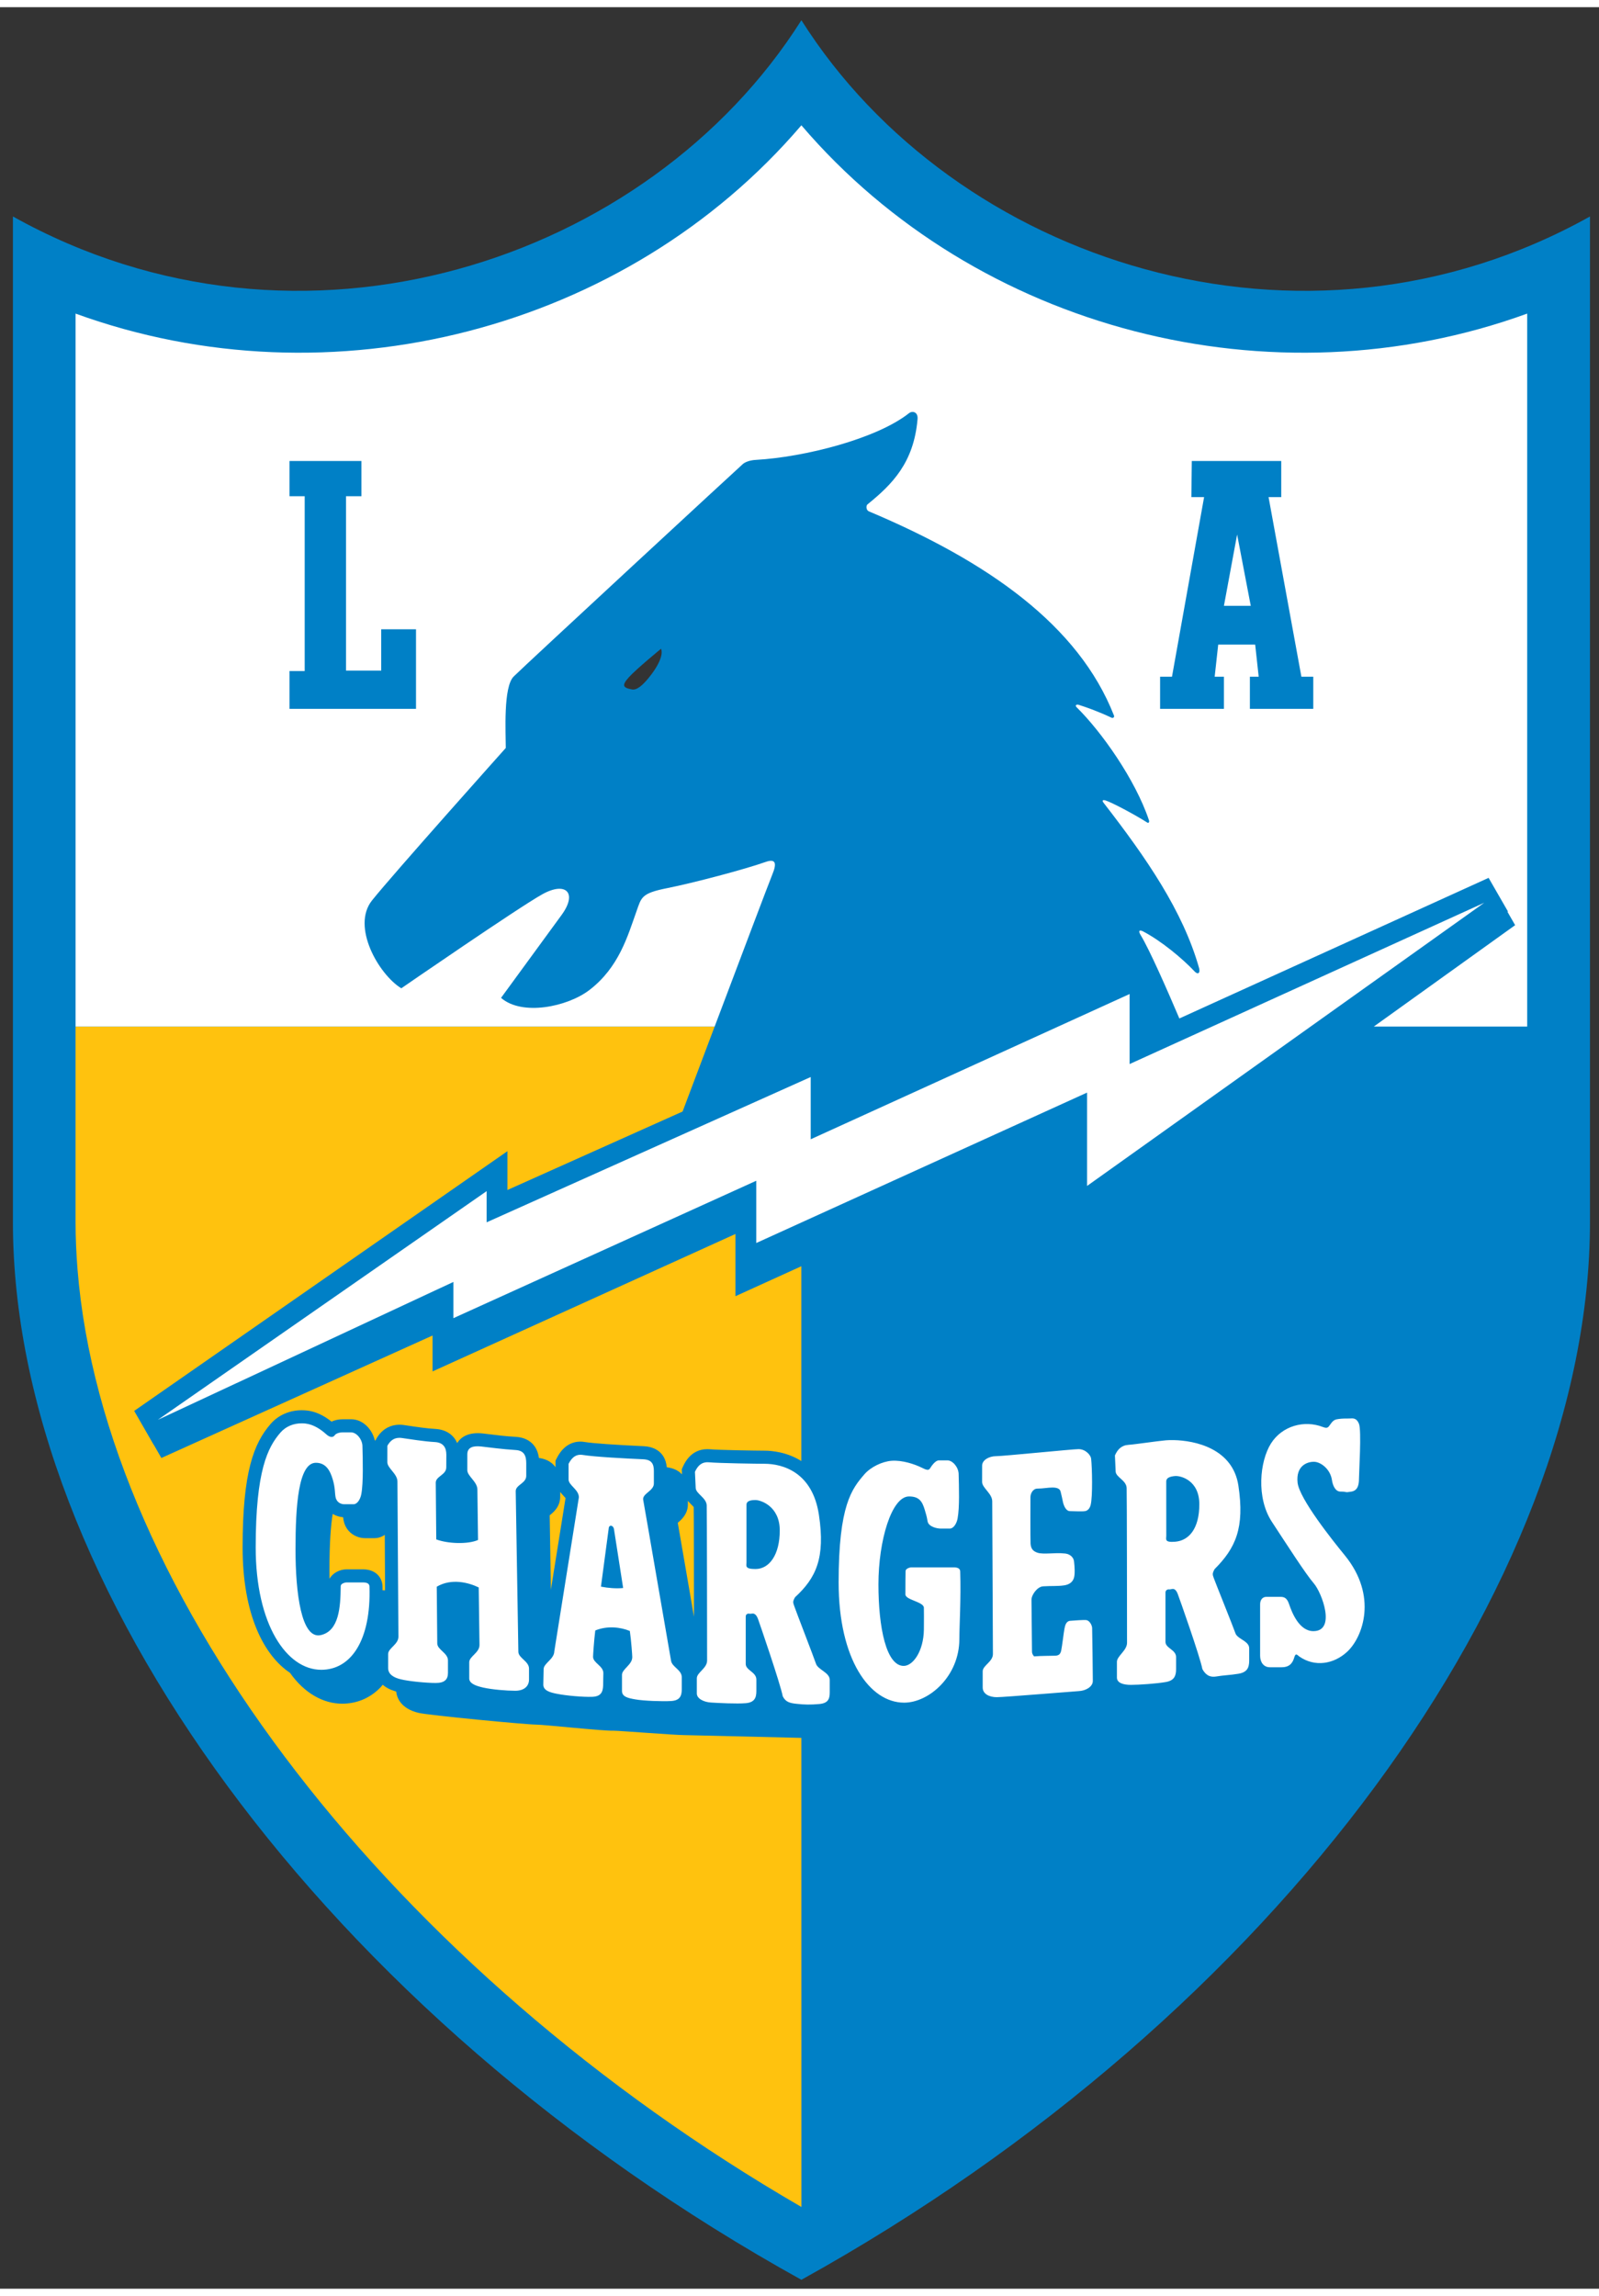
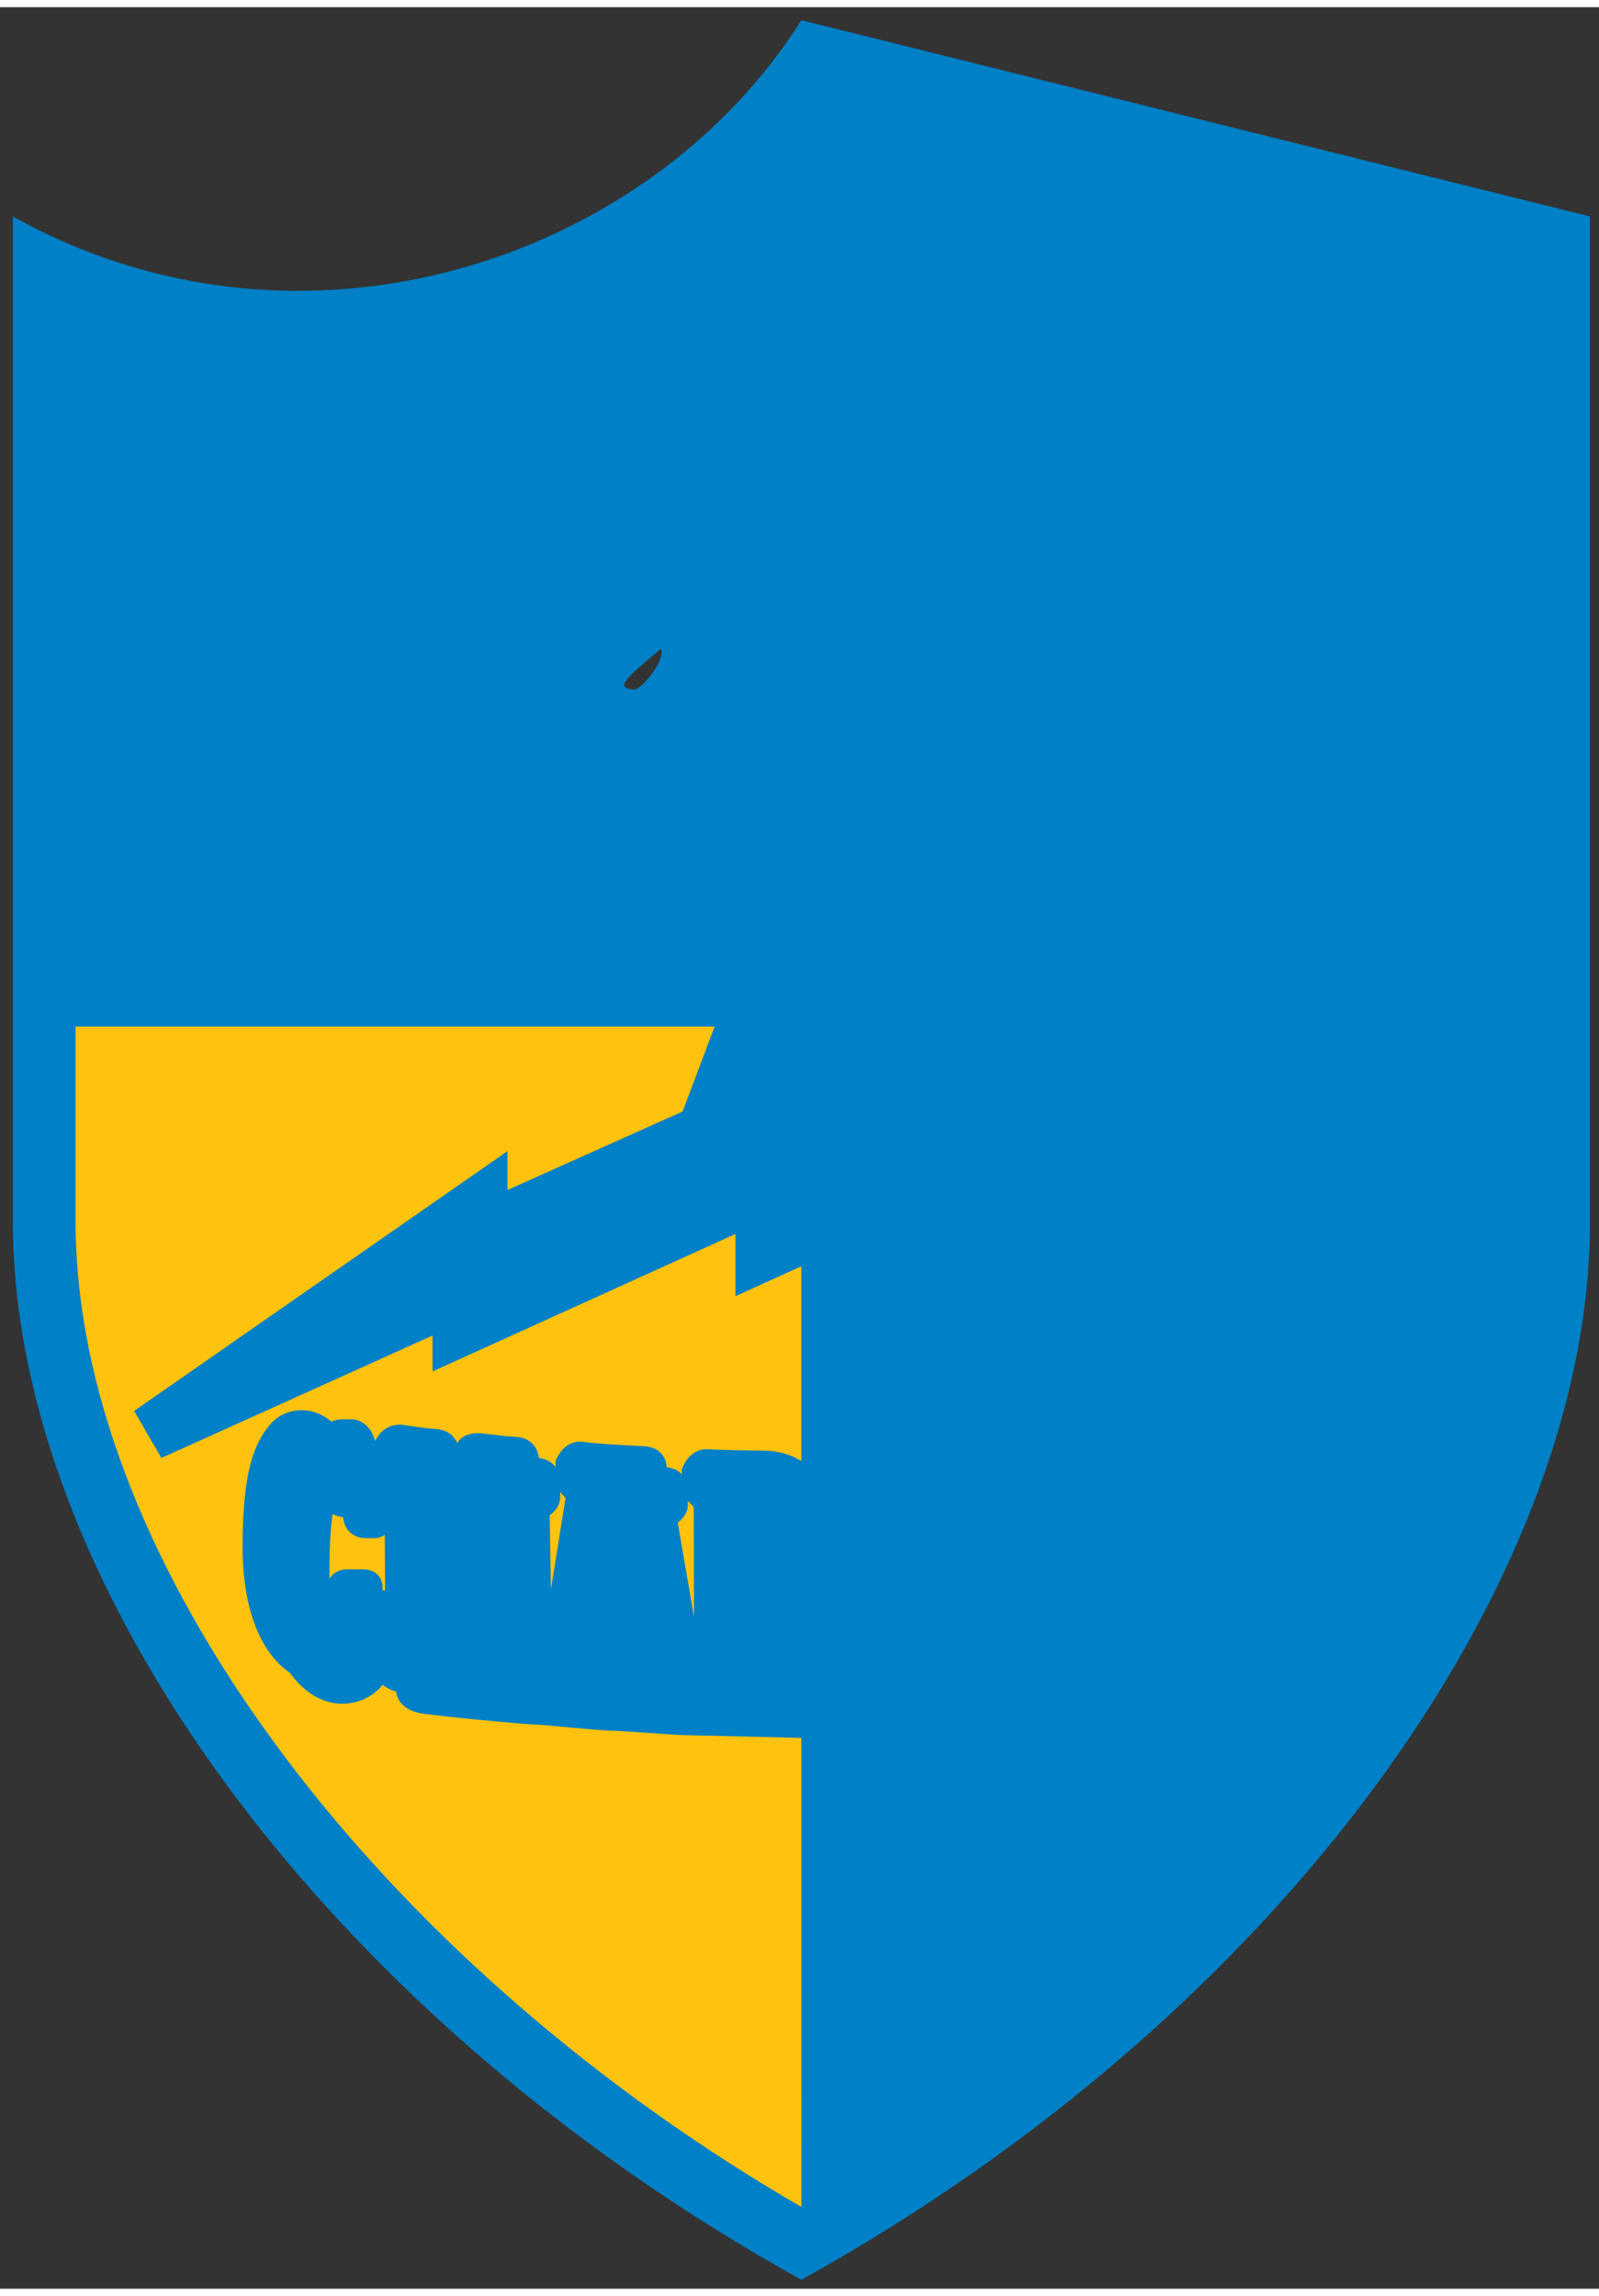
<svg xmlns="http://www.w3.org/2000/svg" height="378.885" viewBox="0 0 291.44 415.75" width="263.932">
  <rect x="0" y="0" width="291.44" height="415.75" fill="#333333" stroke="none" />
  <g transform="matrix(1 0 0 1 -4.285 -8.005)">
-     <path d="m150.35 10.377c-27.855 44.076-91.33 65.021-143.71 35.764v183.25c0 65.524 56.489 144.41 143.71 192.74 87.231-48.328 143.73-127.21 143.73-192.74v-183.25c-52.39 29.258-115.86 8.312-143.73-35.764zm-25.586 114.54s.791 1.233-1.689 4.586c-1.641 2.199-2.757 2.969-3.586 2.828-1.701-.309-1.927-.732-.562-2.248 1.37-1.511 5.838-5.166 5.838-5.166z" fill="#0080c6" />
+     <path d="m150.35 10.377c-27.855 44.076-91.33 65.021-143.71 35.764v183.25c0 65.524 56.489 144.41 143.71 192.74 87.231-48.328 143.73-127.21 143.73-192.74v-183.25zm-25.586 114.54s.791 1.233-1.689 4.586c-1.641 2.199-2.757 2.969-3.586 2.828-1.701-.309-1.927-.732-.562-2.248 1.37-1.511 5.838-5.166 5.838-5.166z" fill="#0080c6" />
    <path d="m18.057 193.76v35.623c0 2.876.13 5.767.363 8.676 4.771 59.3 57.454 127.67 131.93 170.8l-.01-85.479c-7.577-.184-20.89-.504-21.307-.504-1.782 0-12.073-.819-12.924-.803-1.852.07-12.667-1.109-14.113-1.109-1.728 0-19.559-1.691-21.422-2.141-3.217-.774-3.947-2.724-4.082-3.889-1.094-.303-1.891-.742-2.449-1.24-.141.162-.276.354-.422.5-1.874 1.933-4.29 2.957-6.977 2.957-3.347 0-6.812-1.821-9.504-5.623-4.755-3.179-8.635-10.605-8.635-22.861 0-13.773 2.043-18.955 5.098-22.486 1.592-1.841 4.013-2.737 6.613-2.455 1.527.162 3.037.85 4.494 2.025.596-.276 1.3-.432 2.053-.432h1.512c2.204 0 3.884 1.896 4.328 3.867.033.005.069.004.102.004l.088-.156c1.267-2.367 3.233-2.719 4.289-2.719.255 0 .515.017.791.055l.773.113c1.408.217 3.538.526 5.006.602 1.917.114 3.318 1.055 3.963 2.582.704-1.181 2.163-2.031 4.648-1.76.32.038.687.082 1.109.131 1.327.168 3.137.39 5.049.498.899.054 3.644.498 4.094 3.84.758.092 2.139.422 3.022 1.689v-1.213l.266-.51c1.251-2.437 3.023-2.951 4.279-2.951.271 0 .535.027.801.076 1.457.238 5.38.515 10.758.764 1.175.049 3.856.546 4.176 3.834.802.103 1.948.391 2.772 1.301l-.031-.949.232-.525c1.186-2.583 3.055-3.125 4.42-3.125.141 0 .298.007.455.018 1.841.157 8.297.254 9.998.26 1.267 0 4.051.238 6.672 1.885v-35.492l-12.008 5.459v-11.34l-55.199 25.043v-6.543l-49.428 22.32-1.387-2.416-.016.012-3.553-6.176 68.031-47.33v7.072l31.922-14.297c1.511-4.003 3.623-9.621 5.844-15.486zm88.332 84.812-.004.871c0 1.858-1.289 2.882-1.912 3.375l.221 13.566 2.67-16.703c-.103-.119-.237-.276-.346-.385-.19-.211-.412-.443-.629-.725zm23.271 1.621v.645c0 1.739-1.159 2.779-1.842 3.348.379 2.183 1.396 8.103 2.469 14.299.157.942.325 1.895.482 2.826-.005-7.821-.016-18.305-.049-20-.098-.13-.282-.3-.412-.43-.195-.19-.426-.422-.648-.688zm-64.738 2.383c-.325 1.982-.592 5.169-.592 10.26 0 .536.006 1.049.012 1.553.607-1.089 1.895-1.721 3.119-1.721h2.99c2.443 0 3.553 1.64 3.553 3.156.016.227 0 .434 0 .656h.26c.076 0 .137.005.207.016l-.055-10.117c-.558.39-1.203.607-1.869.607h-1.717c-1.581 0-3.477-1.004-3.916-3.219-.038-.2-.065-.406-.092-.596-.628-.043-1.294-.244-1.9-.596z" fill="#ffc20e" />
-     <path d="m150.35 29.523c-31.944 37.376-85.78 51.225-132.29 34.316v129.92h116.48c4.712-12.484 9.852-26.093 10.502-27.686.856-2.063.654-2.964-1.215-2.309-3.77 1.338-13.182 3.829-17.938 4.771-4.761.948-4.686 1.669-5.617 4.285-1.587 4.447-3.177 10.16-8.566 14.287-4.024 3.071-12.279 4.76-16.098 1.424 0 0 7.528-10.317 11.016-15.078 2.99-4.078.787-6.18-3.486-3.803-4.295 2.378-25.711 17.137-25.711 17.137-4.122-2.535-9.143-11.259-5.33-16.02 3.802-4.766 24.373-27.773 24.373-27.773 0-2.854-.476-11.109 1.435-13.016 1.901-1.906 41.41-38.433 41.795-38.742.39-.325 1.197-.675 2.34-.74 8.855-.498 22.028-3.841 27.926-8.51.612-.482 1.679-.244 1.555 1.094-.682 7.935-4.62 11.878-9.115 15.518-.309.249-.26 1.062.232 1.273 21.74 9.164 38.237 20.749 44.693 37.23.098.238-.163.524-.434.383-2.751-1.278-4.51-1.868-5.994-2.35-.341-.114-.791.037-.363.465 4.468 4.398 10.659 13.108 13.156 20.555.119.336-.067.584-.283.443-2.443-1.544-6.434-3.66-7.637-4.045-.601-.184-.6.108-.367.406 7.843 10.106 14.477 19.741 17.424 30.129.249.904-.185 1.291-.803.641-2.188-2.334-6.054-5.551-9.385-7.301-.769-.401-.888-.034-.477.633 1.63 2.654 4.949 10.231 7.072 15.225l56.365-25.623 3.525 6.125-.086.061 1.397 2.436-25.758 18.475h27.953v-129.92c-46.513 16.909-100.34 3.06-132.29-34.316zm-93.303 61.178h13.113v6.418h-2.811v31.775h6.418v-7.529h6.342v14.5h-23.062v-6.894h2.773v-31.852h-2.773zm164.46 0h16.303v6.576h-2.312l5.984 32.734h2.166v5.856h-11.553v-5.856h1.603l-.639-5.859h-6.738l-.645 5.859h1.686v5.856h-11.635v-5.856h2.168l5.854-32.734h-2.322zm8.26 13.395-2.404 12.998h4.891zm45.047 67.102-64.641 29.395v-12.762l-58.125 26.469v-11.346l-59.068 26.479v-5.682l-59.924 41.672 53.863-25.125v6.602l55.207-25.043v11.346l60.291-27.41v17.012zm-24.191 93.967c-.159.003-.315.018-.461.018-.569 0-1.316.001-1.885.088-.58.076-.911.157-1.398.812-.498.65-.535 1.006-1.482.648-3.369-1.305-7.41-.238-9.463 3.006-2.047 3.25-2.713 9.884.168 14.271 2.757 4.203 6.174 9.528 7.652 11.229 1.473 1.712 4.074 8.693-.086 8.693-2.551 0-3.884-3.288-4.441-4.951-.412-1.224-.992-1.299-1.652-1.299h-2.463c-.742 0-1.154.568-1.154 1.381v9.336c0 1.154.606 2.113 1.781 2.113h2.15c1.663 0 2.08-1.051 2.318-1.869.255-.812.536-.34.91-.08 2.8 1.95 6.26 1.403 8.719-.883 2.881-2.686 5.585-10.178-.443-17.561-2.193-2.676-8.286-10.311-8.605-13.246-.325-3.071 1.732-3.803 2.967-3.803 1.23 0 2.991 1.317 3.289 3.299.157 1.083.654 2.133 1.559 2.133 1.408 0 .612.238 2.004 0 1.137-.195 1.371-1.212 1.371-2.35 0-1.132.487-8.763 0-9.998-.37-.906-.876-.999-1.353-.988zm-191.31.898c-1.492-.01-2.907.527-3.912 1.684-2.296 2.654-4.512 6.868-4.512 20.928 0 14.076 5.659 22.299 11.947 22.299 5.427 0 9.094-5.372 8.791-15.143 0-.536-.396-.775-1.182-.775h-2.988c-.357 0-1.067.238-1.072.66-.033 3.829-.299 8.19-3.641 8.938-3.542.791-4.598-7.665-4.598-15.621 0-7.962.525-15.781 3.715-15.781 1.858 0 2.604 1.468 3.07 3.027.466 1.565.364 2.497.516 3.228.195 1.002 1.024 1.299 1.576 1.299h1.705c.655 0 1.235-.866 1.414-1.857.385-2.058.266-6.322.201-8.77-.033-1.181-1.047-2.469-2.07-2.469h-1.51c-.775 0-1.3.27-1.478.535-.255.385-.819.462-1.518-.172-1.007-.91-2.323-1.805-3.812-1.973-.215-.024-.429-.036-.643-.037zm17.744 2.641c-1.039.008-1.71.6-2.17 1.463 0 0 .001 1.461-.004 2.988 0 1.083 1.84 2.092 1.84 3.522l.18 28.271c0 1.408-1.875 2.091-1.875 3.152v2.562c0 1.127 1.007 1.738 2.291 2.041 1.603.395 4.783.672 6.381.672 1.592 0 2.232-.602 2.232-1.848v-2.268c0-1.354-1.951-1.946-1.951-3.094l-.092-10.334c2.67-1.576 5.807-.762 7.648.137l.141 10.49c0 1.414-1.869 2.079-1.869 3.135v2.953c0 .959 1.278 1.381 2.578 1.674 1.603.357 4.214.574 5.807.574s2.512-.803 2.512-2.043v-1.992c0-1.349-1.943-1.928-1.943-3.076l-.482-29.258c0-1.17 1.913-1.414 1.918-2.795v-2.297c0-1.267-.326-2.312-1.918-2.404-2.578-.157-4.95-.504-6.277-.645-1.479-.163-2.545.13-2.545 1.43v2.893c0 1.072 1.836 2.095 1.836 3.519l.119 9.191c-1.869.823-5.525.682-7.615-.104l-.092-10.344c0-1.159 1.916-1.409 1.916-2.779 0-.628.001-1.321.012-2.312 0-1.262-.521-2.225-2.107-2.307-1.901-.103-4.689-.547-6-.736-.164-.024-.32-.034-.469-.033zm141.15.414c-.55-.011-1.038.006-1.438.039-1.587.135-5.46.73-6.781.822-1.311.087-2.01.84-2.492 1.934 0 0 .066 1.442.131 2.926.043 1.051 1.939 1.586 2.004 3 .049 1.067.07 24.817.07 28.213 0 1.419-1.842 2.411-1.842 3.467v2.865c0 1.018 1.218 1.336 2.551 1.336 1.549 0 4.734-.232 6.311-.508 1.581-.26 1.922-1.121 1.922-2.367v-2.184c0-1.359-1.934-1.614-1.934-2.768v-9.006c0-.385.321-.558.543-.574 0 0 .15.064.627-.055.471-.119.824.26 1.057.877.244.612 4.083 11.472 4.5 13.709.536.969 1.247 1.566 2.553 1.344 1.316-.227 2.462-.234 4.033-.494 1.197-.2 1.701-.742 1.863-1.522.06-.26.082-.542.082-.84v-2.273c0-.363-.152-.657-.385-.9-.628-.677-1.846-1.055-2.117-1.824-.352-1.045-3.688-9.326-3.932-10.02-.233-.688-.348-.802.123-1.68 3.829-3.835 5.515-7.501 4.34-15.246-1.038-6.767-7.939-8.197-11.789-8.271zm-17.34 1.645c-1.072 0-13.735 1.283-15.035 1.283-1.294 0-2.541.726-2.541 1.717 0 1.002-.004 2.314-.004 2.981 0 1.083 1.846 2.107 1.846 3.531l.125 27.826c0 1.414-1.863 2.087-1.863 3.148v2.945c0 1.202 1.236 1.772 2.568 1.772 1.327 0 14.276-1.078 14.904-1.105 1.284-.049 2.594-.773 2.6-1.846.011-.628-.103-9.111-.125-9.658-.022-.552-.498-1.364-1.051-1.439-.552-.065-2.393.091-2.945.129-.731.049-.937.834-1.051 1.457-.119.596-.418 3.109-.586 3.938-.13.601-.362.943-1.109.965-.688.033-2.507.009-3.84.123-.222-.26-.379-.524-.379-.844 0 0-.094-8.574-.094-9.473 0-.899 1.068-2.401 2.135-2.449 1.581-.098 2.627.001 3.803-.172.969-.141 1.602-.624 1.818-1.426.19-.704.114-1.976 0-2.93-.114-.948-.979-1.473-1.938-1.473-1.327-.162-3.679.217-4.691-.113-.904-.276-1.235-.818-1.295-1.668-.049-.785-.021-8.455-.021-8.455.005-.71.467-1.57 1.279-1.57.986 0 1.95-.195 2.703-.195s1.369.146 1.516.742c.206.812.315 1.364.439 1.965.152.601.524 1.572 1.25 1.594.569.005 2.215.092 2.762 0 .552-.092.879-.564 1.02-1.105.395-1.5.276-6.809.092-8.455-.07-.645-1.007-1.738-2.291-1.738zm-90.84 1.025c-1.022.022-1.639.749-2.113 1.654v2.848c0 1.067 1.879 1.842 1.879 3.256l-4.479 28.076c-.033 1.414-1.918 2.157-1.945 3.213-.033 1.5-.059 2.848-.059 2.848 0 1.078 1.233 1.43 2.533 1.674 1.663.336 4.771.601 6.369.541 1.598-.049 1.966-.866 2.004-2.09.005-.986.034-1.565.039-2.188.038-1.354-1.875-1.869-1.875-3.018 0-.298.159-2.838.402-4.793 2.221-.91 4.631-.602 6.299.092.26 1.82.438 4.366.443 4.734.027 1.419-1.873 2.198-1.873 3.26v2.941c0 1.051 1.082 1.294 2.398 1.527 1.587.282 4.96.395 6.553.303 1.592-.098 1.945-.91 1.945-2.15v-2.182c0-1.343-1.734-1.848-1.945-2.969-.233-1.229-4.775-27.725-5.084-29.35-.217-1.137 1.943-1.63 1.943-2.978v-2.275c0-1.24-.346-2.075-1.943-2.15-3.315-.141-8.942-.448-11.027-.789-.163-.027-.319-.038-.465-.035zm65.404 1.023c-.753 0-1.483 1.23-1.656 1.49-.26.39-.677.249-1.522-.174-1.246-.612-3.494-1.381-5.455-1.24-1.733.13-3.813 1.137-4.961 2.459-2.296 2.659-4.701 5.632-4.701 19.703 0 14.06 5.666 21.914 11.943 21.914 4.506 0 10.062-4.788 10.062-11.602 0-2.231.313-7.388.156-12.273 0-.531-.401-.779-1.17-.779h-7.717c-.357 0-1.067.249-1.072.666-.016 1.159-.033 1.94-.033 4.258 0 1.024 3.369 1.342 3.369 2.441 0 1.094.033 1.891 0 3.992-.06 3.916-1.972 6.598-3.678 6.598-3.158 0-4.604-6.896-4.604-14.863 0-7.973 2.394-16.014 5.568-16.014 1.858 0 2.421.903 2.881 2.463.466 1.565.362 1.361.514 2.098.2.991 1.789 1.293 2.336 1.293h1.717c.639 0 1.233-.86 1.412-1.852.379-2.058.249-5.659.189-8.107-.027-1.181-1.05-2.471-2.062-2.471zm-42.443.352c-1.028.093-1.613.814-2.039 1.738 0 0 .061 1.435.137 2.936.043 1.067 1.937 1.76 2.008 3.174.043 1.072.07 24.885.07 28.281 0 1.419-1.873 2.167-1.873 3.228v2.768c0 .953 1.284 1.571 2.578 1.652 1.327.087 4.749.26 6.336.119 1.587-.135 1.939-.97 1.939-2.205v-2.102c0-1.37-1.939-1.684-1.939-2.838v-8.66c0-.374.315-.525.537-.525 0 0 .156.081.633 0 .477-.076.824.337 1.062.965.238.645 4.09 11.844 4.518 14.119.531 1.024 1.244 1.235 2.555 1.365 1.452.162 2.508.173 4.062.037 1.592-.13 1.945-.866 1.945-2.117v-2.279c0-1.359-2.134-1.847-2.502-2.936-.357-1.078-3.711-9.744-3.943-10.453-.244-.715-.352-.84.119-1.674 3.84-3.531 5.54-7.161 4.354-15.02-1.181-7.853-6.688-9.294-9.895-9.305-1.403 0-8.168-.096-10.193-.27-.166-.013-.322-.013-.469 0zm85.477 2.504c.959-.087 4.414.725 4.414 5.144 0 4.436-1.886 6.62-4.404 6.826-1.988.162-1.619-.455-1.619-1.078 0-.645-.006-9.924-.006-9.924 0-.634.667-.893 1.615-.969zm-76.488 4.373c.948 0 4.43 1.1 4.43 5.541 0 4.436-1.9 7.031-4.43 7.031-1.999 0-1.635-.586-1.635-1.225v-10.502c0-.639.671-.846 1.635-.846zm-26.299 4.686c.228.031.467.264.521.67.049.39.852 5.518 1.664 10.674-1.246.13-2.725.012-4.047-.248.71-5.329 1.408-10.562 1.408-10.562.008-.395.225-.564.453-.533z" fill="#fff" />
  </g>
</svg>